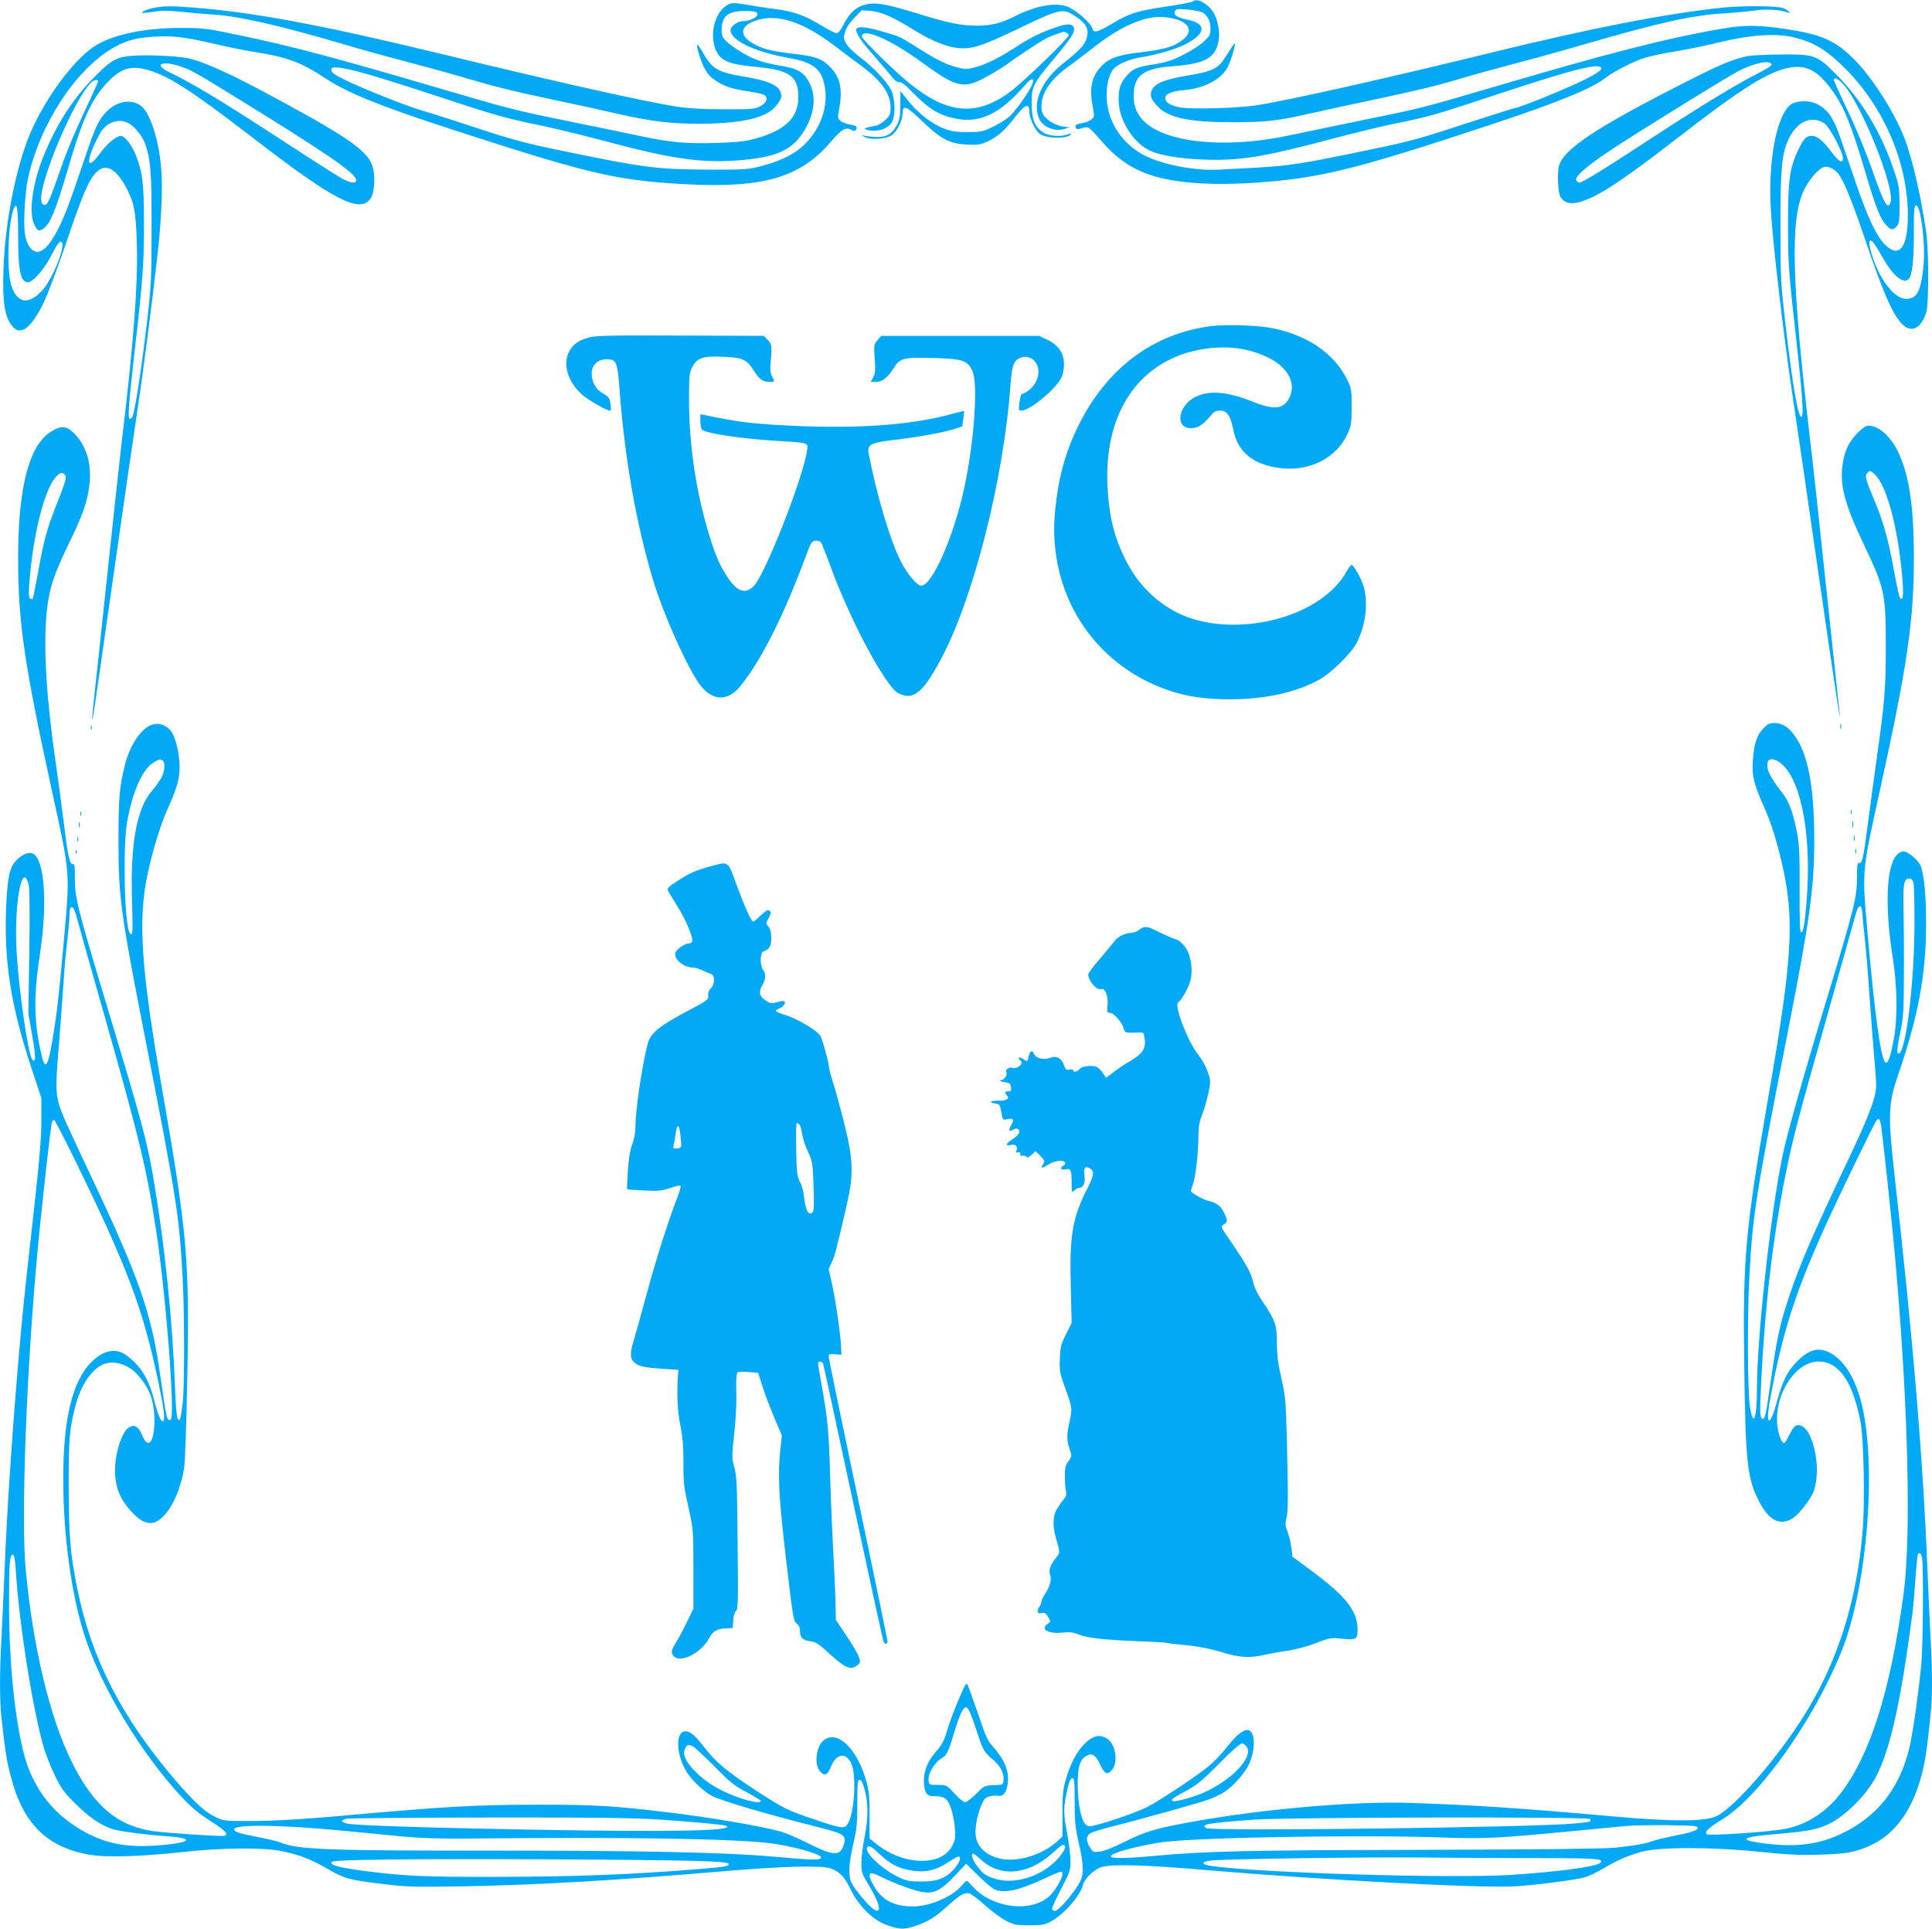
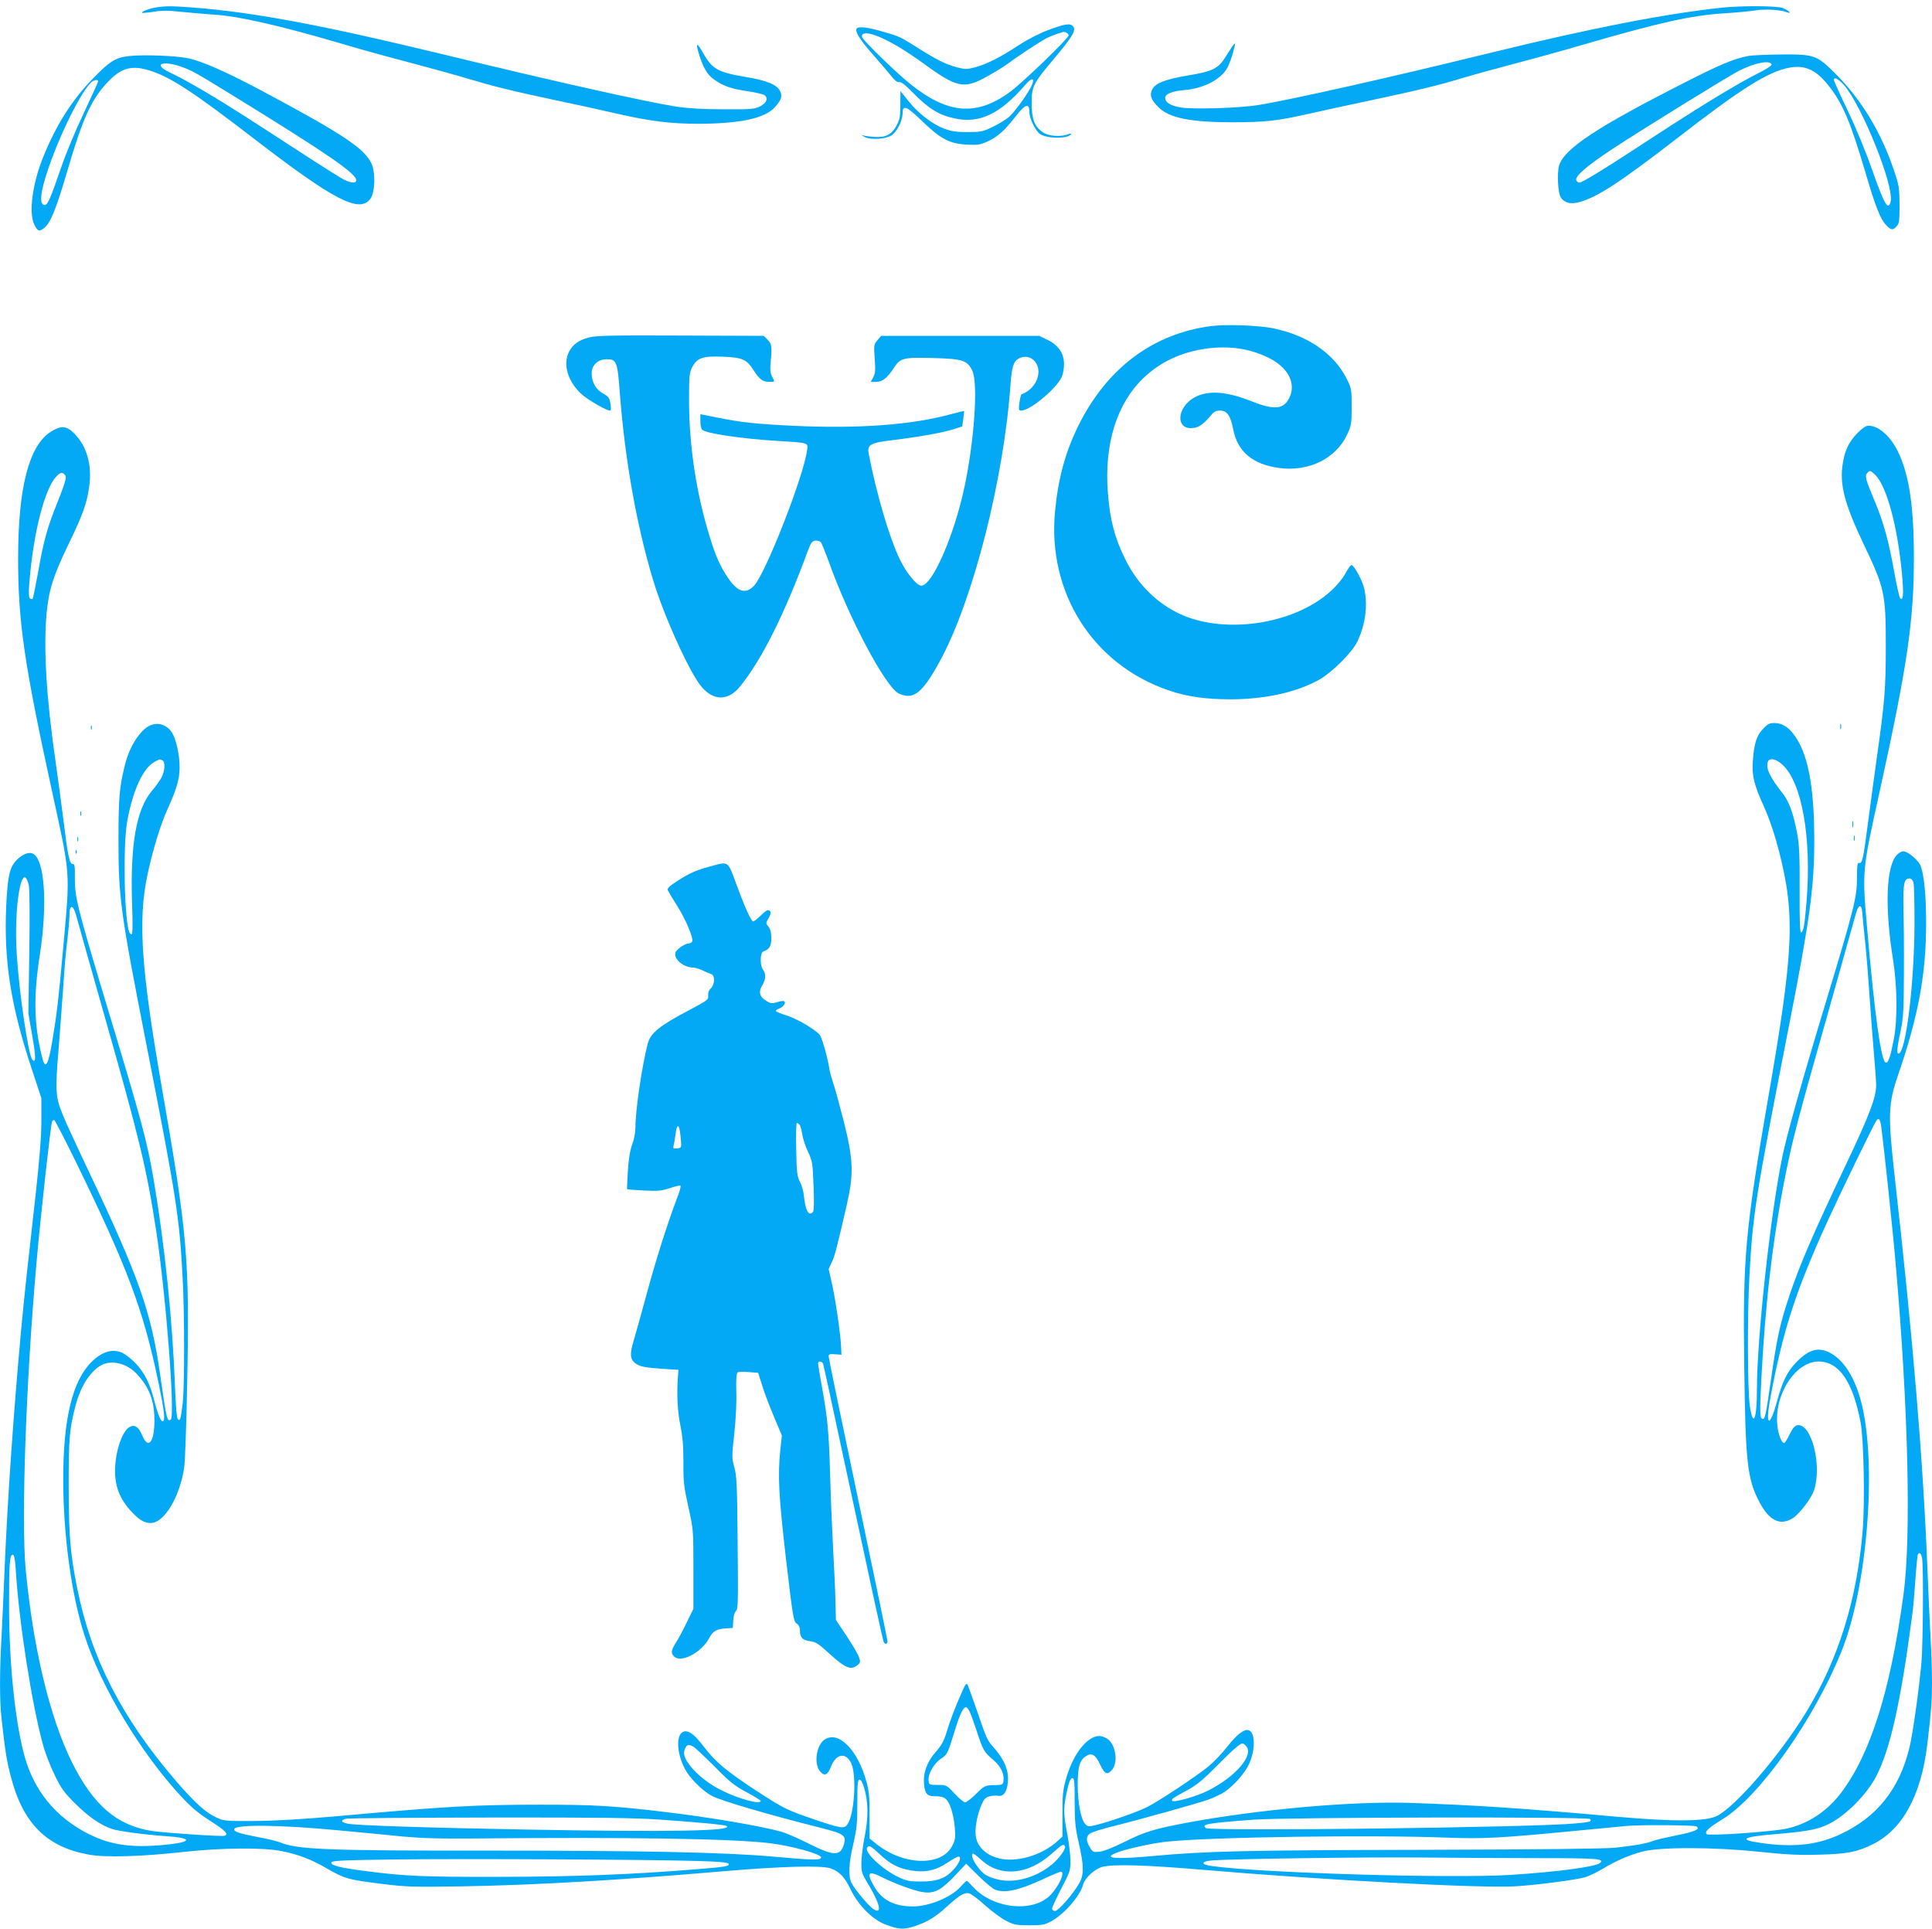
<svg xmlns="http://www.w3.org/2000/svg" version="1.0" width="1280pt" height="1278pt" viewBox="0 0 1280 1278" preserveAspectRatio="xMidYMid meet">
  <g transform="translate(0,1278) scale(0.1,-0.1)" fill="#03a9f4" stroke="none">
-     <path d="M7905 12771 c-6 -6 -87 -21 -181 -35 -192 -28 -244 -45 -362 -116 -94 -56 -117 -61 -126 -26 -8 31 -94 108 -152 137 -78 37 -212 16 -359 -58 -90 -46 -159 -63 -252 -63 -104 0 -190 17 -393 80 -188 58 -268 74 -324 64 -79 -13 -124 -51 -172 -145 -15 -31 -31 -49 -42 -49 -10 0 -58 25 -107 55 -102 63 -180 90 -298 105 -45 5 -120 17 -167 25 -118 21 -134 20 -174 -15 -89 -78 -97 -265 -16 -334 41 -34 86 -45 246 -61 193 -19 253 -57 262 -168 13 -158 -74 -250 -294 -308 -59 -16 -122 -22 -249 -26 -189 -6 -306 4 -485 42 -63 14 -270 56 -460 95 -388 79 -411 85 -855 215 -742 218 -1000 286 -1360 362 -217 45 -239 48 -385 48 -233 0 -436 -40 -557 -111 -141 -81 -340 -346 -443 -588 -94 -221 -167 -590 -177 -901 -8 -229 10 -328 68 -386 51 -51 121 6 198 165 27 56 94 234 149 396 108 319 148 414 198 466 63 68 136 28 207 -112 48 -95 58 -155 64 -374 7 -266 -23 -654 -102 -1310 -13 -113 -56 -506 -95 -875 -39 -368 -77 -726 -85 -795 -8 -69 -14 -136 -14 -150 1 -32 5 -4 139 935 61 429 131 911 155 1070 40 263 99 713 140 1080 24 215 33 420 24 547 -14 192 -72 378 -134 426 -58 46 -149 35 -216 -25 -55 -50 -80 -97 -134 -253 -25 -74 -71 -206 -100 -292 -117 -339 -220 -466 -292 -360 -12 18 -25 58 -29 90 -9 75 2 270 21 357 76 357 314 723 562 866 90 52 158 70 280 76 128 7 201 -3 413 -52 80 -19 192 -41 250 -50 209 -32 307 -69 460 -170 147 -98 363 -186 815 -333 944 -308 1117 -348 1588 -373 505 -26 750 46 951 281 71 84 99 100 136 80 18 -10 24 -9 31 1 12 19 3 27 -41 34 -22 4 -49 14 -61 24 -19 15 -20 21 -10 76 26 137 7 218 -65 287 -54 52 -93 65 -240 82 -152 18 -212 34 -276 75 -83 53 -71 111 30 145 140 48 310 -7 521 -167 52 -40 124 -94 160 -120 148 -107 211 -194 211 -288 0 -46 -4 -55 -35 -85 -22 -20 -50 -36 -73 -39 -71 -12 -81 -21 -31 -29 58 -9 116 10 143 47 31 41 29 165 -2 224 -29 56 -119 150 -207 216 -38 29 -79 69 -89 89 -18 32 -18 40 -7 77 7 26 31 62 61 93 l49 50 58 -4 c69 -5 155 -43 282 -123 125 -79 244 -125 325 -125 87 0 145 21 396 141 253 122 275 126 358 69 70 -48 88 -82 72 -140 -13 -48 -42 -79 -154 -168 -145 -116 -208 -257 -162 -367 26 -61 115 -93 181 -65 l20 9 -20 0 c-46 2 -101 25 -132 56 -28 28 -33 40 -33 82 1 92 62 180 189 270 36 26 111 83 166 126 176 137 334 204 454 194 161 -14 216 -87 119 -157 -56 -41 -119 -58 -273 -77 -151 -17 -210 -39 -261 -95 -64 -71 -78 -141 -53 -273 10 -56 10 -60 -11 -77 -12 -10 -40 -21 -61 -24 -43 -7 -51 -14 -40 -32 6 -10 15 -10 36 -2 15 6 35 8 45 5 9 -3 48 -43 87 -89 82 -96 169 -162 270 -205 162 -69 412 -93 743 -72 429 29 660 85 1545 378 461 152 687 244 777 314 54 43 194 115 269 137 36 11 126 30 200 42 74 12 178 33 231 46 259 64 431 78 562 44 128 -33 207 -81 327 -200 259 -256 419 -629 419 -977 0 -217 -59 -289 -155 -190 -56 59 -111 176 -190 407 -37 107 -82 240 -101 294 -47 138 -83 189 -158 228 -54 27 -145 22 -180 -11 -89 -84 -142 -374 -124 -684 12 -225 89 -877 149 -1272 17 -110 93 -632 169 -1160 126 -871 158 -1077 130 -835 -5 47 -43 405 -85 795 -41 391 -86 805 -100 920 -125 1062 -136 1477 -45 1672 33 72 99 148 136 157 27 7 66 -12 92 -43 37 -47 92 -181 176 -429 130 -388 201 -542 270 -587 55 -36 109 2 139 99 16 56 16 413 -2 531 -35 242 -93 491 -145 623 -67 171 -210 395 -329 516 -129 130 -219 169 -472 206 -177 25 -262 25 -411 -1 -366 -63 -738 -158 -1538 -394 -450 -132 -446 -131 -853 -214 -186 -39 -403 -83 -482 -100 -420 -89 -822 -45 -959 103 -48 52 -66 108 -60 187 8 114 72 156 255 170 222 17 287 54 308 176 9 54 -10 142 -38 185 -39 57 -108 93 -132 69z m58 -72 c36 -16 57 -57 57 -110 0 -37 -6 -48 -43 -83 -23 -23 -85 -63 -137 -89 -76 -38 -114 -50 -194 -63 -113 -17 -141 -29 -183 -78 -42 -47 -56 -95 -51 -176 7 -127 103 -273 211 -320 70 -31 194 -51 347 -57 241 -9 389 14 835 132 154 41 359 91 455 110 215 44 229 48 675 195 508 168 682 210 673 163 -2 -11 -43 -38 -108 -70 -119 -59 -407 -177 -460 -188 -19 -4 -179 -55 -355 -112 -285 -94 -354 -112 -630 -169 -428 -89 -515 -102 -721 -114 -98 -5 -215 -12 -259 -14 -153 -9 -368 32 -488 92 -146 73 -244 215 -254 370 -6 86 12 168 45 206 29 32 109 66 179 76 95 14 228 52 293 85 140 70 148 138 19 164 -69 14 -95 31 -85 56 6 16 16 17 79 12 39 -3 85 -11 100 -18z m-2945 -12 c4 -20 -50 -47 -96 -47 -35 0 -82 -34 -82 -59 0 -69 161 -146 391 -186 139 -25 199 -64 224 -148 42 -142 -5 -305 -122 -421 -63 -64 -150 -108 -280 -144 -95 -25 -107 -26 -348 -26 -357 2 -437 12 -1000 129 -223 46 -317 71 -540 145 -148 49 -310 101 -360 115 -107 30 -408 150 -526 209 -63 31 -84 47 -84 61 0 17 6 20 40 18 76 -5 251 -55 640 -183 419 -138 460 -150 720 -204 94 -20 271 -63 395 -96 429 -116 634 -148 860 -135 308 18 419 72 503 245 45 94 50 189 12 266 -37 76 -75 99 -200 120 -122 20 -190 46 -284 108 -91 61 -105 81 -99 147 8 83 52 109 173 106 48 -2 60 -5 63 -20z m7072 -727 c33 -23 120 -189 120 -228 0 -37 -25 -25 -69 32 -62 83 -101 116 -137 116 -38 0 -55 -18 -94 -101 -53 -115 -64 -193 -64 -479 0 -264 2 -302 59 -810 37 -333 46 -468 30 -472 -22 -6 -60 218 -107 622 -29 256 -32 299 -32 625 -1 385 8 492 51 587 55 124 157 169 243 108z m-11241 5 c43 -21 98 -91 115 -144 35 -105 41 -191 40 -556 0 -338 -2 -377 -32 -635 -33 -280 -76 -562 -93 -607 -5 -13 -14 -21 -20 -18 -13 9 -7 93 31 430 56 489 64 591 64 855 0 269 -8 342 -53 460 -24 64 -75 130 -100 130 -30 0 -94 -54 -140 -118 -73 -102 -95 -74 -40 51 18 40 41 85 52 100 43 61 117 83 176 52z m-729 -728 c0 -255 15 -327 67 -327 28 0 103 83 142 158 52 100 67 120 80 107 26 -26 -57 -235 -124 -313 -92 -106 -174 -95 -211 30 -31 109 -21 404 17 506 20 53 29 5 29 -161z m12600 131 c25 -119 34 -265 22 -368 -18 -155 -44 -200 -113 -200 -79 0 -178 129 -229 297 -22 75 -20 104 6 82 8 -7 36 -49 61 -95 72 -129 142 -189 179 -152 23 23 34 121 34 311 0 146 2 177 14 177 9 0 18 -19 26 -52z" />
    <path d="M1029 12730 c-45 -8 -95 -28 -87 -35 2 -2 36 1 76 7 53 9 99 9 179 0 60 -6 153 -14 208 -18 169 -9 437 -70 864 -195 113 -34 316 -90 451 -125 135 -36 304 -82 375 -104 179 -53 294 -82 572 -141 131 -27 316 -68 411 -90 228 -52 362 -69 551 -69 275 1 438 36 504 109 44 49 52 73 35 108 -20 42 -88 70 -227 93 -184 31 -222 52 -281 156 -40 71 -52 75 -34 12 30 -104 59 -154 108 -187 62 -43 113 -60 224 -76 51 -8 100 -19 108 -26 25 -21 12 -52 -31 -74 -36 -18 -59 -20 -240 -19 -137 0 -234 6 -310 17 -214 34 -801 165 -1550 347 -801 194 -1254 279 -1654 310 -150 11 -185 11 -252 0z" />
    <path d="M11405 12729 c-385 -42 -864 -136 -1510 -294 -684 -168 -1346 -317 -1560 -351 -131 -21 -441 -30 -519 -15 -63 12 -96 33 -96 62 0 27 45 45 125 52 129 10 248 72 288 151 11 21 29 69 38 105 21 75 16 72 -51 -35 -48 -78 -86 -97 -250 -124 -149 -25 -215 -51 -236 -92 -20 -38 -8 -71 44 -121 70 -69 213 -97 487 -97 215 0 299 9 505 56 85 19 272 60 415 90 306 65 451 100 618 151 67 20 228 64 357 98 129 34 338 92 463 129 469 136 685 184 891 197 81 5 178 14 215 20 65 10 165 5 209 -12 37 -14 15 11 -24 27 -38 16 -273 17 -409 3z" />
    <path d="M6945 12581 c-61 -23 -137 -62 -195 -100 -121 -80 -215 -127 -290 -147 -54 -14 -66 -14 -120 0 -72 19 -135 50 -255 126 -123 78 -126 79 -238 111 -102 30 -161 36 -172 19 -12 -19 25 -78 113 -177 50 -57 104 -120 121 -142 21 -26 37 -38 49 -35 11 3 40 -18 87 -67 108 -110 175 -152 283 -174 163 -35 299 31 465 223 40 47 63 49 46 4 -20 -51 -117 -187 -158 -220 -23 -18 -72 -48 -109 -65 -61 -29 -76 -32 -162 -32 -75 0 -108 5 -155 23 -80 30 -172 102 -236 182 -28 36 -52 66 -53 67 0 1 -1 -40 -1 -90 0 -76 -4 -99 -23 -135 -33 -63 -73 -84 -147 -79 -33 2 -69 7 -80 11 -11 4 -7 0 9 -9 45 -26 156 -17 192 15 34 32 63 95 64 138 0 60 24 51 128 -49 124 -120 183 -151 297 -157 73 -4 90 -1 138 21 66 30 115 74 182 161 68 88 95 97 95 32 0 -41 42 -127 72 -145 49 -31 185 -31 204 0 3 5 -7 4 -21 -1 -48 -18 -129 -12 -165 13 -55 37 -75 88 -75 192 0 113 8 129 152 301 118 140 144 184 123 209 -19 23 -55 17 -165 -24z m119 -17 c9 -3 16 -12 16 -18 0 -20 -299 -308 -387 -374 -223 -164 -414 -149 -665 54 -99 80 -318 294 -318 311 0 64 185 -15 399 -171 233 -170 276 -179 434 -91 56 32 118 70 137 85 49 38 208 143 250 165 19 10 53 24 75 31 22 7 41 13 42 13 1 1 8 -2 17 -5z" />
    <path d="M859 12409 c-93 -10 -131 -33 -244 -150 -137 -141 -240 -302 -325 -510 -75 -180 -102 -381 -62 -458 21 -44 32 -47 65 -21 42 33 80 128 152 374 105 360 163 485 279 603 86 87 157 103 279 62 133 -44 286 -145 672 -442 539 -415 706 -502 779 -404 29 39 35 160 11 224 -40 104 -183 200 -750 502 -225 119 -380 187 -473 206 -83 16 -294 24 -383 14z m333 -68 c76 -26 94 -36 343 -189 629 -387 825 -521 825 -566 0 -22 -33 -20 -83 5 -23 12 -125 76 -227 142 -437 284 -523 339 -670 427 -85 51 -184 106 -220 123 -71 32 -103 55 -94 68 9 15 68 10 126 -10z m-542 -100 c0 -5 -43 -99 -94 -208 -52 -109 -120 -271 -150 -360 -76 -221 -92 -255 -113 -251 -28 5 -27 60 2 161 65 228 225 567 307 649 19 19 48 24 48 9z" />
    <path d="M11588 12410 c-93 -16 -186 -54 -423 -175 -583 -296 -798 -438 -835 -549 -15 -48 -9 -182 10 -213 23 -36 62 -47 116 -34 120 30 275 131 645 417 438 340 612 449 755 476 103 18 173 -13 256 -116 95 -119 145 -235 244 -569 71 -241 101 -317 141 -359 32 -34 44 -35 69 -7 17 18 19 37 19 143 -1 114 -3 128 -40 236 -82 242 -211 456 -375 622 -133 134 -144 139 -374 137 -89 -1 -182 -5 -208 -9z m149 -57 c3 -7 -37 -33 -94 -61 -130 -65 -380 -217 -698 -425 -306 -201 -462 -297 -482 -297 -7 0 -17 8 -20 17 -10 25 77 99 241 207 206 135 763 479 837 517 105 53 206 73 216 42z m480 -137 c119 -135 334 -672 309 -771 -16 -65 -42 -20 -123 211 -37 107 -105 273 -159 386 -52 109 -94 202 -94 208 0 23 31 7 67 -34z" />
    <path d="M8025 10620 c-385 -50 -689 -277 -878 -655 -88 -177 -136 -351 -157 -572 -52 -538 250 -1015 751 -1186 120 -42 246 -60 414 -60 229 1 433 46 585 130 85 48 218 180 253 253 53 111 70 238 46 348 -10 50 -65 153 -84 159 -5 2 -23 -22 -39 -52 -17 -33 -56 -81 -96 -118 -249 -230 -734 -297 -1030 -141 -144 75 -259 195 -335 349 -70 142 -101 259 -115 440 -25 323 58 589 235 760 112 108 253 173 421 196 147 19 278 1 400 -57 137 -64 195 -174 145 -272 -38 -74 -100 -79 -242 -23 -167 67 -288 77 -378 32 -131 -67 -136 -230 -6 -205 34 6 65 31 112 87 16 20 31 27 57 27 45 0 68 -33 86 -123 28 -148 128 -233 302 -257 198 -28 380 62 454 223 27 57 29 71 29 182 0 116 -1 122 -33 186 -84 167 -258 287 -487 334 -95 20 -312 27 -410 15z" />
    <path d="M3901 10544 c-68 -18 -106 -46 -131 -94 -41 -81 -11 -191 77 -276 43 -42 187 -124 198 -113 3 4 3 25 -1 48 -6 35 -13 44 -48 64 -48 26 -76 75 -76 134 0 54 42 93 99 93 66 0 72 -16 87 -218 34 -445 110 -876 220 -1242 73 -243 244 -619 322 -710 80 -95 177 -94 255 2 144 177 295 480 449 898 20 54 28 65 49 68 14 2 31 -3 37 -10 6 -7 32 -72 58 -143 133 -370 373 -818 458 -859 97 -46 157 1 273 214 219 401 424 1205 468 1835 9 118 20 152 57 171 61 32 128 -15 128 -88 0 -64 -47 -127 -112 -150 -4 -2 -10 -27 -14 -55 -6 -48 -5 -53 12 -53 64 0 254 164 273 235 29 108 -3 186 -96 232 l-58 28 -523 0 -524 0 -25 -29 c-24 -28 -24 -33 -18 -121 6 -75 4 -98 -9 -123 l-17 -32 35 0 c42 0 74 25 119 94 42 65 61 69 262 64 194 -5 226 -16 258 -87 38 -85 11 -469 -54 -771 -69 -322 -213 -650 -285 -650 -30 0 -98 83 -141 171 -70 144 -155 432 -208 705 -11 58 12 71 165 89 167 20 328 49 400 72 l55 18 7 50 c4 27 6 50 5 52 -2 1 -42 -9 -91 -22 -255 -70 -610 -96 -1036 -76 -253 12 -351 23 -510 55 l-110 22 0 -47 c0 -26 6 -51 13 -57 29 -24 259 -58 482 -72 229 -14 219 -11 212 -64 -24 -175 -273 -810 -350 -895 -56 -60 -110 -44 -174 51 -52 77 -82 144 -121 273 -89 286 -136 598 -137 900 0 161 2 184 20 220 32 64 69 77 200 72 134 -5 162 -17 209 -92 39 -60 60 -75 105 -75 36 0 36 -1 16 36 -12 23 -14 45 -9 99 10 98 7 116 -21 145 l-25 25 -553 2 c-457 2 -561 0 -606 -13z" />
    <path d="M12308 9913 c-59 -61 -85 -114 -99 -203 -23 -138 11 -268 140 -539 137 -286 145 -326 145 -671 0 -279 -8 -377 -59 -735 -18 -132 -46 -334 -61 -450 -29 -226 -37 -260 -58 -252 -10 4 -13 -15 -13 -96 1 -125 -19 -207 -193 -782 -172 -567 -274 -930 -303 -1075 -79 -387 -167 -1199 -167 -1536 0 -199 -25 -256 -47 -108 -15 99 -17 603 -3 854 22 416 40 528 264 1672 136 691 166 913 166 1218 0 369 -43 588 -141 711 -38 48 -76 69 -125 69 -30 0 -44 -7 -74 -39 -42 -44 -59 -97 -67 -212 -7 -99 7 -155 74 -304 37 -83 68 -174 99 -293 109 -425 99 -659 -75 -1657 -148 -856 -165 -1043 -155 -1750 8 -644 20 -754 101 -907 64 -122 137 -158 219 -107 43 26 123 130 141 182 57 164 -14 449 -109 435 -17 -2 -30 -18 -51 -60 -15 -32 -32 -58 -37 -58 -16 0 -37 53 -44 111 -25 205 117 429 273 429 135 0 227 -134 278 -404 21 -113 29 -523 14 -712 -37 -457 -160 -855 -374 -1206 -173 -284 -469 -628 -593 -689 -75 -37 -291 -38 -669 -4 -622 56 -948 77 -1365 91 -382 12 -993 -42 -1474 -131 -214 -40 -284 -61 -413 -126 -74 -37 -139 -63 -167 -66 -42 -5 -46 -4 -65 28 -27 44 -26 75 2 93 12 8 69 26 127 41 201 50 583 157 654 182 39 14 89 38 111 53 61 42 134 125 160 183 43 94 42 207 -1 224 -29 11 -78 -26 -141 -106 -34 -44 -90 -103 -125 -132 -76 -63 -329 -231 -409 -271 -64 -32 -231 -91 -327 -116 -60 -15 -63 -15 -82 4 -28 28 -50 140 -50 262 0 114 13 161 54 187 38 25 64 11 93 -52 31 -67 48 -75 80 -39 45 53 23 180 -38 211 -40 21 -69 19 -111 -10 -65 -44 -127 -150 -159 -273 -17 -61 -21 -107 -20 -223 l0 -146 -27 -25 c-81 -77 -210 -128 -321 -128 -119 0 -213 64 -226 154 -8 50 8 140 37 208 16 38 27 50 53 57 18 5 43 7 57 4 37 -7 61 27 66 96 5 72 -23 140 -86 214 -54 62 -51 56 -117 247 -31 91 -61 172 -65 180 -7 11 -16 0 -35 -45 -45 -101 -82 -196 -104 -272 -17 -56 -33 -86 -72 -130 -58 -66 -84 -139 -77 -214 6 -62 21 -79 69 -79 66 0 85 -13 108 -76 12 -31 24 -91 27 -133 5 -66 3 -82 -18 -121 -70 -135 -319 -130 -498 11 l-49 39 0 147 c1 118 -3 164 -19 224 -58 217 -188 348 -281 283 -53 -38 -70 -161 -28 -209 29 -35 51 -25 73 32 33 86 100 96 134 20 36 -79 21 -333 -24 -401 -22 -34 -40 -31 -232 34 -172 59 -192 69 -374 187 -195 128 -268 189 -339 281 -62 82 -97 112 -129 112 -70 0 -64 -157 10 -273 35 -55 116 -131 167 -156 68 -34 376 -124 721 -211 151 -38 169 -51 151 -109 -23 -80 -69 -78 -241 9 -63 32 -140 65 -170 74 -134 38 -475 96 -760 130 -356 43 -485 50 -840 50 -434 0 -622 -11 -1345 -76 -238 -21 -414 -31 -550 -32 -196 -1 -201 0 -255 25 -70 33 -139 96 -263 239 -359 417 -563 814 -656 1280 -46 233 -55 340 -56 670 0 326 5 384 46 540 35 131 98 227 173 267 68 35 168 10 232 -59 82 -88 115 -174 117 -298 2 -151 -39 -208 -80 -111 -24 58 -49 75 -83 58 -56 -28 -106 -196 -97 -324 7 -90 37 -159 102 -231 53 -59 90 -82 133 -82 89 0 191 167 222 365 6 33 15 285 20 560 17 814 2 988 -165 1944 -139 794 -162 1120 -99 1421 34 161 86 334 133 437 63 140 81 202 81 282 0 79 -23 183 -50 227 -29 46 -79 68 -129 54 -72 -19 -151 -135 -184 -270 -36 -145 -42 -215 -42 -500 0 -377 13 -474 185 -1350 201 -1028 218 -1137 240 -1545 13 -238 13 -729 0 -835 -13 -105 -17 -117 -32 -102 -7 7 -14 88 -19 224 -16 429 -68 933 -140 1357 -44 260 -76 380 -321 1191 -185 615 -203 689 -202 811 1 83 -1 96 -15 95 -20 -1 -32 55 -61 293 -12 97 -35 268 -51 380 -62 425 -82 758 -60 991 15 155 45 248 147 459 92 189 120 267 135 378 20 143 -15 267 -101 353 -50 50 -86 52 -153 10 -145 -92 -217 -369 -217 -841 0 -416 40 -694 221 -1524 128 -587 124 -538 79 -1040 -33 -366 -43 -446 -71 -617 -28 -172 -48 -209 -68 -130 -56 219 -61 402 -17 687 53 341 31 641 -49 671 -27 11 -68 -7 -105 -44 -46 -46 -60 -109 -69 -307 -16 -361 30 -655 167 -1070 l66 -200 0 -150 c0 -105 -12 -250 -37 -480 -57 -506 -75 -671 -97 -905 -51 -555 -91 -1137 -110 -1595 -6 -148 -15 -348 -20 -442 -13 -223 -13 -423 0 -537 26 -231 34 -278 61 -383 80 -312 237 -470 519 -520 109 -20 346 -13 625 18 260 28 524 30 649 6 115 -23 198 -55 306 -118 113 -65 141 -73 356 -99 166 -21 205 -22 534 -17 481 8 1047 41 1720 99 396 34 663 41 723 20 59 -21 93 -57 133 -140 50 -104 145 -200 229 -231 88 -34 122 -36 194 -12 86 28 140 61 220 135 80 72 111 91 143 82 13 -3 61 -39 107 -81 46 -41 109 -87 140 -102 49 -25 67 -28 151 -28 84 0 101 3 145 27 85 45 192 169 211 243 11 42 73 101 124 116 70 21 293 14 690 -20 763 -65 1809 -121 2045 -108 140 8 409 43 469 61 26 8 77 33 114 55 92 55 165 87 258 113 117 33 481 32 789 -1 175 -18 254 -22 390 -18 185 5 246 17 351 68 198 97 323 325 363 664 27 232 31 280 31 409 0 76 -4 213 -10 305 -5 91 -14 290 -20 441 -29 728 -95 1522 -216 2595 -47 420 -45 492 23 688 134 391 184 666 184 1000 0 179 -12 308 -34 375 -13 40 -85 102 -118 102 -11 0 -30 -11 -43 -25 -70 -76 -80 -346 -24 -693 28 -177 30 -398 5 -527 -23 -118 -36 -155 -52 -155 -31 0 -74 306 -125 893 -33 378 -34 373 84 907 183 831 226 1127 226 1545 0 338 -31 548 -104 700 -51 106 -129 175 -199 175 -14 0 -40 -18 -69 -47z m117 -280 c75 -75 147 -342 176 -654 12 -134 9 -183 -12 -162 -5 5 -23 83 -39 173 -38 212 -71 329 -130 471 -60 142 -66 165 -50 184 17 21 23 19 55 -12z m-11991 -5 c7 -13 -5 -54 -51 -170 -71 -175 -94 -259 -133 -482 -16 -87 -31 -160 -34 -163 -2 -3 -10 -2 -17 2 -8 6 -10 33 -5 99 25 328 102 633 181 711 27 28 42 29 59 3z m640 -1884 c22 -9 20 -66 -3 -113 -11 -21 -40 -62 -65 -91 -103 -121 -144 -356 -131 -747 5 -135 4 -203 -3 -203 -5 0 -13 7 -16 15 -33 88 -42 578 -13 735 38 207 105 351 180 392 39 21 32 19 51 12z m10734 -29 c130 -117 195 -485 161 -906 -13 -157 -20 -201 -36 -206 -8 -3 -11 74 -10 279 1 229 -2 301 -16 375 -25 134 -54 214 -98 269 -85 108 -112 166 -96 209 11 26 55 17 95 -20z m-11617 -801 c5 -23 7 -205 3 -444 l-6 -405 26 -149 c25 -140 24 -186 -1 -154 -26 32 -87 448 -102 698 -21 319 36 637 80 454z m12486 19 c5 -16 7 -140 7 -278 -2 -399 -58 -855 -106 -855 -13 0 -10 37 14 150 19 92 21 139 22 390 1 157 -1 351 -3 431 -3 155 4 189 39 189 13 0 22 -10 27 -27z m-339 -199 c1 -21 9 -100 17 -174 8 -74 22 -238 30 -365 9 -126 22 -303 30 -393 8 -89 15 -185 15 -213 0 -79 -46 -200 -201 -526 -221 -467 -302 -654 -373 -864 -65 -195 -83 -279 -126 -580 -31 -215 -36 -239 -51 -239 -20 0 -21 39 -10 258 26 509 76 930 157 1342 50 251 84 381 281 1075 96 341 181 644 189 673 17 62 38 65 42 6z m-11826 -45 c11 -41 93 -333 183 -649 228 -802 276 -998 339 -1410 65 -422 128 -1236 97 -1255 -24 -14 -27 -3 -71 305 -59 411 -141 642 -472 1340 -80 168 -157 336 -172 374 -49 123 -51 155 -27 447 11 145 26 338 32 429 5 91 17 217 25 280 7 63 14 136 14 161 0 89 28 78 52 -22z m11952 -1376 c16 -118 77 -690 95 -903 84 -955 104 -1813 52 -2195 -87 -639 -220 -1060 -417 -1317 -94 -122 -221 -204 -360 -233 -100 -21 -514 -49 -527 -36 -16 16 13 42 107 100 243 149 604 658 786 1110 177 438 239 1281 124 1678 -44 152 -115 258 -204 303 -75 38 -141 18 -222 -68 -59 -63 -88 -122 -123 -249 -50 -187 -82 -177 -46 15 83 447 166 704 379 1172 86 188 310 650 324 667 16 20 25 8 32 -44z m-11964 -225 c345 -707 448 -980 549 -1463 38 -182 46 -251 32 -260 -14 -8 -33 36 -61 144 -35 137 -89 224 -184 293 -69 50 -150 34 -230 -45 -127 -127 -188 -380 -187 -782 0 -366 55 -767 142 -1033 109 -338 371 -774 638 -1062 69 -74 115 -113 195 -164 100 -64 123 -88 94 -98 -18 -6 -398 19 -481 32 -233 36 -389 171 -531 456 -147 298 -257 759 -306 1279 -30 326 2 1240 71 2020 25 292 96 932 104 945 3 6 10 10 14 10 4 0 68 -123 141 -272z m12234 -2629 c10 -50 7 -563 -4 -694 -15 -169 -56 -465 -79 -561 -67 -278 -218 -466 -465 -579 -148 -68 -306 -85 -516 -55 -158 22 -127 41 93 59 229 19 298 34 381 82 110 65 232 194 288 304 92 180 160 483 237 1065 6 42 15 147 21 235 6 88 14 163 16 167 10 17 22 7 28 -23z m-12629 -86 c20 -335 107 -890 180 -1153 14 -52 49 -142 77 -199 44 -91 62 -116 137 -190 86 -86 166 -141 240 -167 47 -16 222 -39 367 -49 164 -11 170 -37 12 -54 -234 -26 -379 -7 -529 68 -225 113 -372 297 -433 541 -60 238 -96 609 -96 976 0 283 4 334 25 334 9 0 15 -30 20 -107z m6318 -930 c8 -16 29 -73 47 -128 42 -130 49 -142 109 -193 52 -44 76 -94 69 -142 -3 -22 -8 -25 -48 -26 -74 -1 -76 -2 -134 -59 -30 -30 -63 -55 -72 -55 -9 0 -41 26 -70 58 -53 57 -54 57 -111 57 -56 0 -58 1 -61 28 -5 43 34 113 81 145 44 29 45 31 96 197 30 98 53 145 71 145 5 0 16 -12 23 -27z m1831 -229 c58 -58 -64 -203 -251 -297 -70 -36 -224 -80 -236 -68 -10 10 2 19 108 76 51 28 99 67 180 149 105 107 161 156 176 156 4 0 15 -7 23 -16z m-3661 -5 c12 -7 76 -67 142 -133 103 -105 133 -128 213 -170 50 -27 92 -53 92 -57 0 -26 -142 12 -257 69 -82 40 -162 102 -210 163 -40 51 -49 82 -34 115 12 27 22 29 54 13z m2527 -365 c0 -134 4 -173 27 -273 35 -154 36 -213 1 -271 -44 -75 -137 -180 -158 -180 -11 0 -20 7 -20 15 0 9 28 68 61 133 59 112 61 120 61 187 -1 39 -10 117 -21 175 -23 118 -25 164 -11 240 18 95 30 130 45 130 13 0 15 -26 15 -156z m-1396 95 c29 -95 30 -193 6 -319 -13 -63 -23 -144 -23 -180 -1 -59 3 -72 36 -127 88 -144 106 -221 43 -180 -31 20 -120 126 -143 170 -24 45 -21 130 11 264 22 95 26 134 26 267 0 130 2 156 15 156 9 0 20 -20 29 -51z m-1348 -214 c257 -18 424 -34 437 -42 54 -33 -355 -41 -1313 -24 -660 12 -1129 27 -1195 39 -47 9 -52 24 -10 33 17 4 442 7 946 8 725 1 961 -2 1135 -14z m6159 4 c11 -17 2 -20 -96 -29 -269 -27 -2417 -53 -2449 -31 -35 25 8 33 320 56 218 16 2216 20 2225 4z m-8290 -75 c143 -13 334 -32 425 -41 120 -11 244 -15 455 -13 1033 10 1728 -1 1975 -31 147 -18 340 -72 340 -94 0 -20 -49 -19 -317 5 -324 29 -875 40 -1917 40 -1035 -1 -1239 7 -1352 55 -18 7 -82 23 -143 34 -131 25 -164 37 -159 54 11 31 302 28 693 -9z m8995 26 c27 -19 -14 -36 -138 -60 -64 -13 -132 -29 -150 -36 -42 -17 -122 -31 -252 -45 -69 -7 -507 -12 -1275 -14 -1160 -2 -1441 -9 -1775 -40 -255 -24 -347 -17 -257 19 58 25 240 65 337 75 287 31 1354 46 1850 27 249 -9 351 -4 850 44 168 16 323 31 345 33 96 9 451 6 465 -3z m-4185 -131 c10 -15 -37 -81 -87 -122 -113 -93 -266 -130 -381 -92 -59 19 -78 33 -118 89 -27 37 -38 76 -21 76 4 0 30 -20 57 -45 124 -112 306 -95 459 41 75 67 81 70 91 53z m-1227 -53 c71 -66 121 -93 210 -108 92 -15 161 0 241 53 32 21 64 39 70 39 23 0 10 -39 -29 -83 -54 -61 -110 -82 -220 -82 -72 0 -94 4 -145 28 -107 50 -230 165 -210 196 11 19 25 12 83 -43z m4361 -26 c399 0 447 -4 409 -34 -32 -24 -291 -58 -588 -77 -393 -25 -1663 13 -1985 59 -68 10 -69 29 -3 36 99 11 1051 24 1412 20 198 -2 537 -4 755 -4z m-5560 -19 c134 -4 196 -10 198 -18 6 -17 -17 -21 -217 -37 -431 -35 -799 -49 -1300 -50 -506 -1 -627 4 -901 40 -154 20 -214 35 -214 54 0 13 54 16 405 21 437 6 1712 0 2029 -10z m1964 -190 c65 -25 158 -4 316 69 59 28 113 50 119 50 30 0 -7 -86 -64 -150 -112 -124 -384 -98 -518 50 -20 22 -38 40 -41 40 -3 0 -22 -18 -42 -41 -63 -69 -208 -129 -315 -129 -124 0 -205 42 -257 133 -52 91 -39 107 51 61 81 -41 219 -92 271 -99 76 -12 122 12 212 107 l76 81 82 -81 c45 -44 95 -86 110 -91z" />
    <path d="M12192 7965 c0 -16 2 -22 5 -12 2 9 2 23 0 30 -3 6 -5 -1 -5 -18z" />
    <path d="M602 7960 c0 -14 2 -19 5 -12 2 6 2 18 0 25 -3 6 -5 1 -5 -13z" />
-     <path d="M12262 7400 c0 -14 2 -19 5 -12 2 6 2 18 0 25 -3 6 -5 1 -5 -13z" />
    <path d="M532 7390 c0 -14 2 -19 5 -12 2 6 2 18 0 25 -3 6 -5 1 -5 -13z" />
    <path d="M12272 7320 c0 -19 2 -27 5 -17 2 9 2 25 0 35 -3 9 -5 1 -5 -18z" />
-     <path d="M522 7315 c0 -16 2 -22 5 -12 2 9 2 23 0 30 -3 6 -5 -1 -5 -18z" />
    <path d="M12282 7225 c0 -16 2 -22 5 -12 2 9 2 23 0 30 -3 6 -5 -1 -5 -18z" />
    <path d="M512 7220 c0 -14 2 -19 5 -12 2 6 2 18 0 25 -3 6 -5 1 -5 -13z" />
-     <path d="M12292 7140 c0 -14 2 -19 5 -12 2 6 2 18 0 25 -3 6 -5 1 -5 -13z" />
    <path d="M501 7134 c0 -11 3 -14 6 -6 3 7 2 16 -1 19 -3 4 -6 -2 -5 -13z" />
    <path d="M4705 7040 c-93 -25 -137 -44 -218 -97 -52 -33 -67 -48 -63 -60 4 -9 31 -55 61 -102 57 -90 110 -214 101 -238 -3 -7 -13 -13 -22 -13 -26 0 -82 -39 -89 -61 -14 -42 54 -99 117 -99 13 0 41 -9 63 -19 22 -11 48 -22 58 -25 25 -8 23 -70 -4 -94 -13 -13 -19 -29 -17 -48 3 -26 -4 -31 -122 -94 -199 -104 -260 -153 -279 -225 -38 -149 -81 -439 -81 -550 0 -37 -8 -81 -21 -115 -14 -38 -24 -93 -29 -175 -4 -66 -7 -121 -5 -123 2 -2 52 -6 111 -9 95 -5 117 -2 173 16 35 12 66 19 69 16 4 -4 -4 -34 -17 -68 -67 -175 -147 -428 -206 -647 -37 -135 -75 -274 -86 -309 -27 -88 -25 -125 7 -150 31 -25 64 -31 192 -40 l97 -6 -3 -35 c-9 -129 -4 -233 15 -330 16 -80 21 -140 21 -250 -1 -130 3 -161 33 -295 33 -150 33 -150 33 -411 l0 -262 -43 -88 c-23 -49 -56 -110 -72 -135 -33 -52 -36 -71 -13 -93 46 -46 184 27 234 124 22 43 50 59 110 62 l45 3 3 50 c2 30 9 55 18 62 14 10 15 64 11 450 -3 384 -6 446 -22 503 -17 62 -17 71 0 224 10 95 16 209 13 278 -2 83 1 121 9 126 6 4 39 5 74 2 l62 -5 27 -85 c14 -47 50 -140 78 -207 l52 -123 -10 -92 c-18 -174 -11 -308 38 -731 45 -381 49 -408 70 -423 15 -10 22 -25 22 -48 0 -45 18 -63 68 -69 36 -4 56 -17 132 -87 100 -91 138 -106 179 -73 22 18 23 23 12 54 -6 19 -43 82 -82 141 l-71 106 -3 124 c-1 67 -8 211 -14 318 -6 107 -16 337 -21 510 -9 307 -16 380 -60 624 -11 60 -20 115 -20 123 0 19 28 16 34 -4 3 -10 51 -229 106 -488 235 -1094 290 -1347 296 -1356 9 -15 24 -10 24 7 0 9 -88 434 -195 943 -107 509 -195 934 -195 944 0 16 7 18 43 15 l42 -3 -3 60 c-4 84 -39 324 -63 424 l-19 84 20 43 c20 41 30 78 100 381 47 206 44 299 -19 551 -28 108 -59 224 -71 257 -11 33 -22 74 -25 90 -8 67 -49 211 -64 229 -31 37 -151 107 -221 129 -38 12 -70 25 -70 30 0 4 11 12 25 17 26 10 43 36 31 47 -3 3 -24 1 -46 -6 -37 -11 -45 -10 -74 9 -44 26 -52 60 -26 102 24 39 26 77 5 104 -21 28 -20 113 3 121 40 14 52 35 52 88 0 37 -6 60 -19 76 -18 22 -18 23 1 56 20 32 17 53 -6 53 -6 0 -29 -18 -51 -40 -21 -21 -42 -37 -47 -34 -15 10 -55 97 -108 242 -60 163 -50 156 -175 122z m593 -1712 c5 -7 13 -35 17 -63 4 -27 21 -79 38 -115 29 -62 31 -73 37 -225 4 -97 3 -165 -3 -172 -27 -36 -50 4 -61 104 -2 28 -14 70 -26 93 -19 37 -22 63 -25 216 -2 96 0 174 4 174 5 0 13 -6 19 -12z m-794 -40 c3 -18 7 -51 8 -73 3 -37 1 -40 -26 -43 -27 -3 -28 -2 -22 25 4 15 9 49 13 76 6 54 20 62 27 15z" />
-     <path d="M7547 6620 c-14 -11 -37 -20 -51 -20 -40 0 -91 -25 -112 -55 -11 -14 -54 -67 -96 -116 -43 -49 -78 -96 -78 -105 0 -42 58 -108 85 -97 26 9 48 -43 43 -102 -4 -50 -3 -55 16 -55 25 0 80 -63 90 -102 7 -30 16 -32 92 -29 40 3 41 2 47 -34 11 -69 -10 -104 -93 -153 -41 -24 -94 -60 -118 -79 -24 -19 -44 -34 -45 -32 -46 70 -57 78 -107 77 -35 -1 -55 -7 -67 -20 -17 -20 -43 -24 -43 -8 0 6 -10 8 -24 4 -21 -5 -26 -1 -37 29 -16 47 -50 65 -90 50 -44 -17 -95 -6 -108 24 -13 29 -27 23 -36 -17 -8 -35 -8 -35 -40 -14 -14 9 -25 12 -25 6 0 -6 5 -14 10 -17 29 -18 -21 -62 -55 -49 -18 7 -47 -14 -39 -27 10 -16 -6 -47 -29 -54 -19 -7 -16 -9 18 -14 34 -5 40 -10 43 -33 3 -23 -1 -28 -17 -28 -24 0 -27 -10 -9 -28 19 -19 -6 -36 -53 -34 -53 2 -75 -11 -29 -18 34 -5 35 -7 44 -58 9 -51 10 -53 37 -47 43 10 50 -1 28 -40 -21 -36 -13 -46 21 -25 9 5 19 5 27 -2 18 -14 1 -41 -42 -68 -43 -26 -46 -44 -6 -35 31 6 46 -11 35 -40 -5 -11 -2 -13 10 -9 11 4 16 1 16 -11 0 -10 5 -15 14 -12 7 3 19 0 25 -6 8 -8 18 -4 36 13 l26 24 32 -32 c28 -28 30 -35 19 -52 -20 -32 -14 -33 32 -6 46 27 100 34 112 15 4 -7 -1 -16 -10 -21 -27 -15 -19 -31 13 -25 36 8 41 -3 41 -90 0 -63 1 -65 18 -50 10 10 24 17 30 17 28 0 44 33 37 80 -7 52 3 67 34 51 33 -18 30 -46 -14 -133 -99 -192 -120 -310 -111 -648 l6 -245 -37 -74 c-34 -66 -38 -84 -41 -161 -4 -78 0 -97 28 -176 56 -155 55 -154 37 -238 -21 -95 -21 -121 -1 -184 16 -49 16 -50 -7 -82 -20 -26 -24 -44 -24 -98 0 -37 3 -81 7 -98 5 -24 2 -37 -13 -55 -11 -13 -31 -41 -44 -62 -30 -45 -33 -114 -9 -197 28 -97 28 -98 2 -128 -37 -44 -53 -88 -41 -115 13 -28 -1 -79 -33 -126 -13 -20 -24 -43 -24 -51 0 -9 -7 -26 -16 -38 -18 -26 -10 -46 16 -39 22 6 31 -1 49 -33 12 -22 12 -25 -8 -38 -52 -35 5 -68 98 -58 47 5 69 3 112 -14 56 -23 178 -35 433 -45 72 -3 137 -7 145 -9 9 -3 69 -10 135 -16 75 -7 154 -23 215 -41 129 -40 189 -45 286 -25 44 10 121 24 172 31 51 8 133 30 185 51 83 32 99 35 153 29 114 -12 121 -8 119 69 -3 115 -81 214 -300 376 l-131 97 -7 57 c-3 31 -15 79 -25 106 -16 41 -17 58 -9 88 13 45 13 141 4 517 -7 270 -10 299 -37 416 -22 98 -29 151 -29 233 0 120 -10 147 -100 281 -31 46 -51 89 -59 126 -12 57 -43 112 -155 276 -59 86 -60 87 -38 101 27 18 27 25 1 79 -21 44 -48 64 -103 77 -35 9 -116 54 -116 66 0 4 7 26 15 49 17 49 35 212 35 319 0 56 6 91 24 136 13 34 32 97 41 141 17 78 17 82 -3 143 -13 37 -39 84 -65 117 -66 80 -159 323 -132 343 22 16 65 90 79 136 23 76 7 184 -35 236 -18 22 -41 42 -53 45 -26 8 -77 30 -139 61 -57 29 -77 30 -110 4z" />
  </g>
</svg>